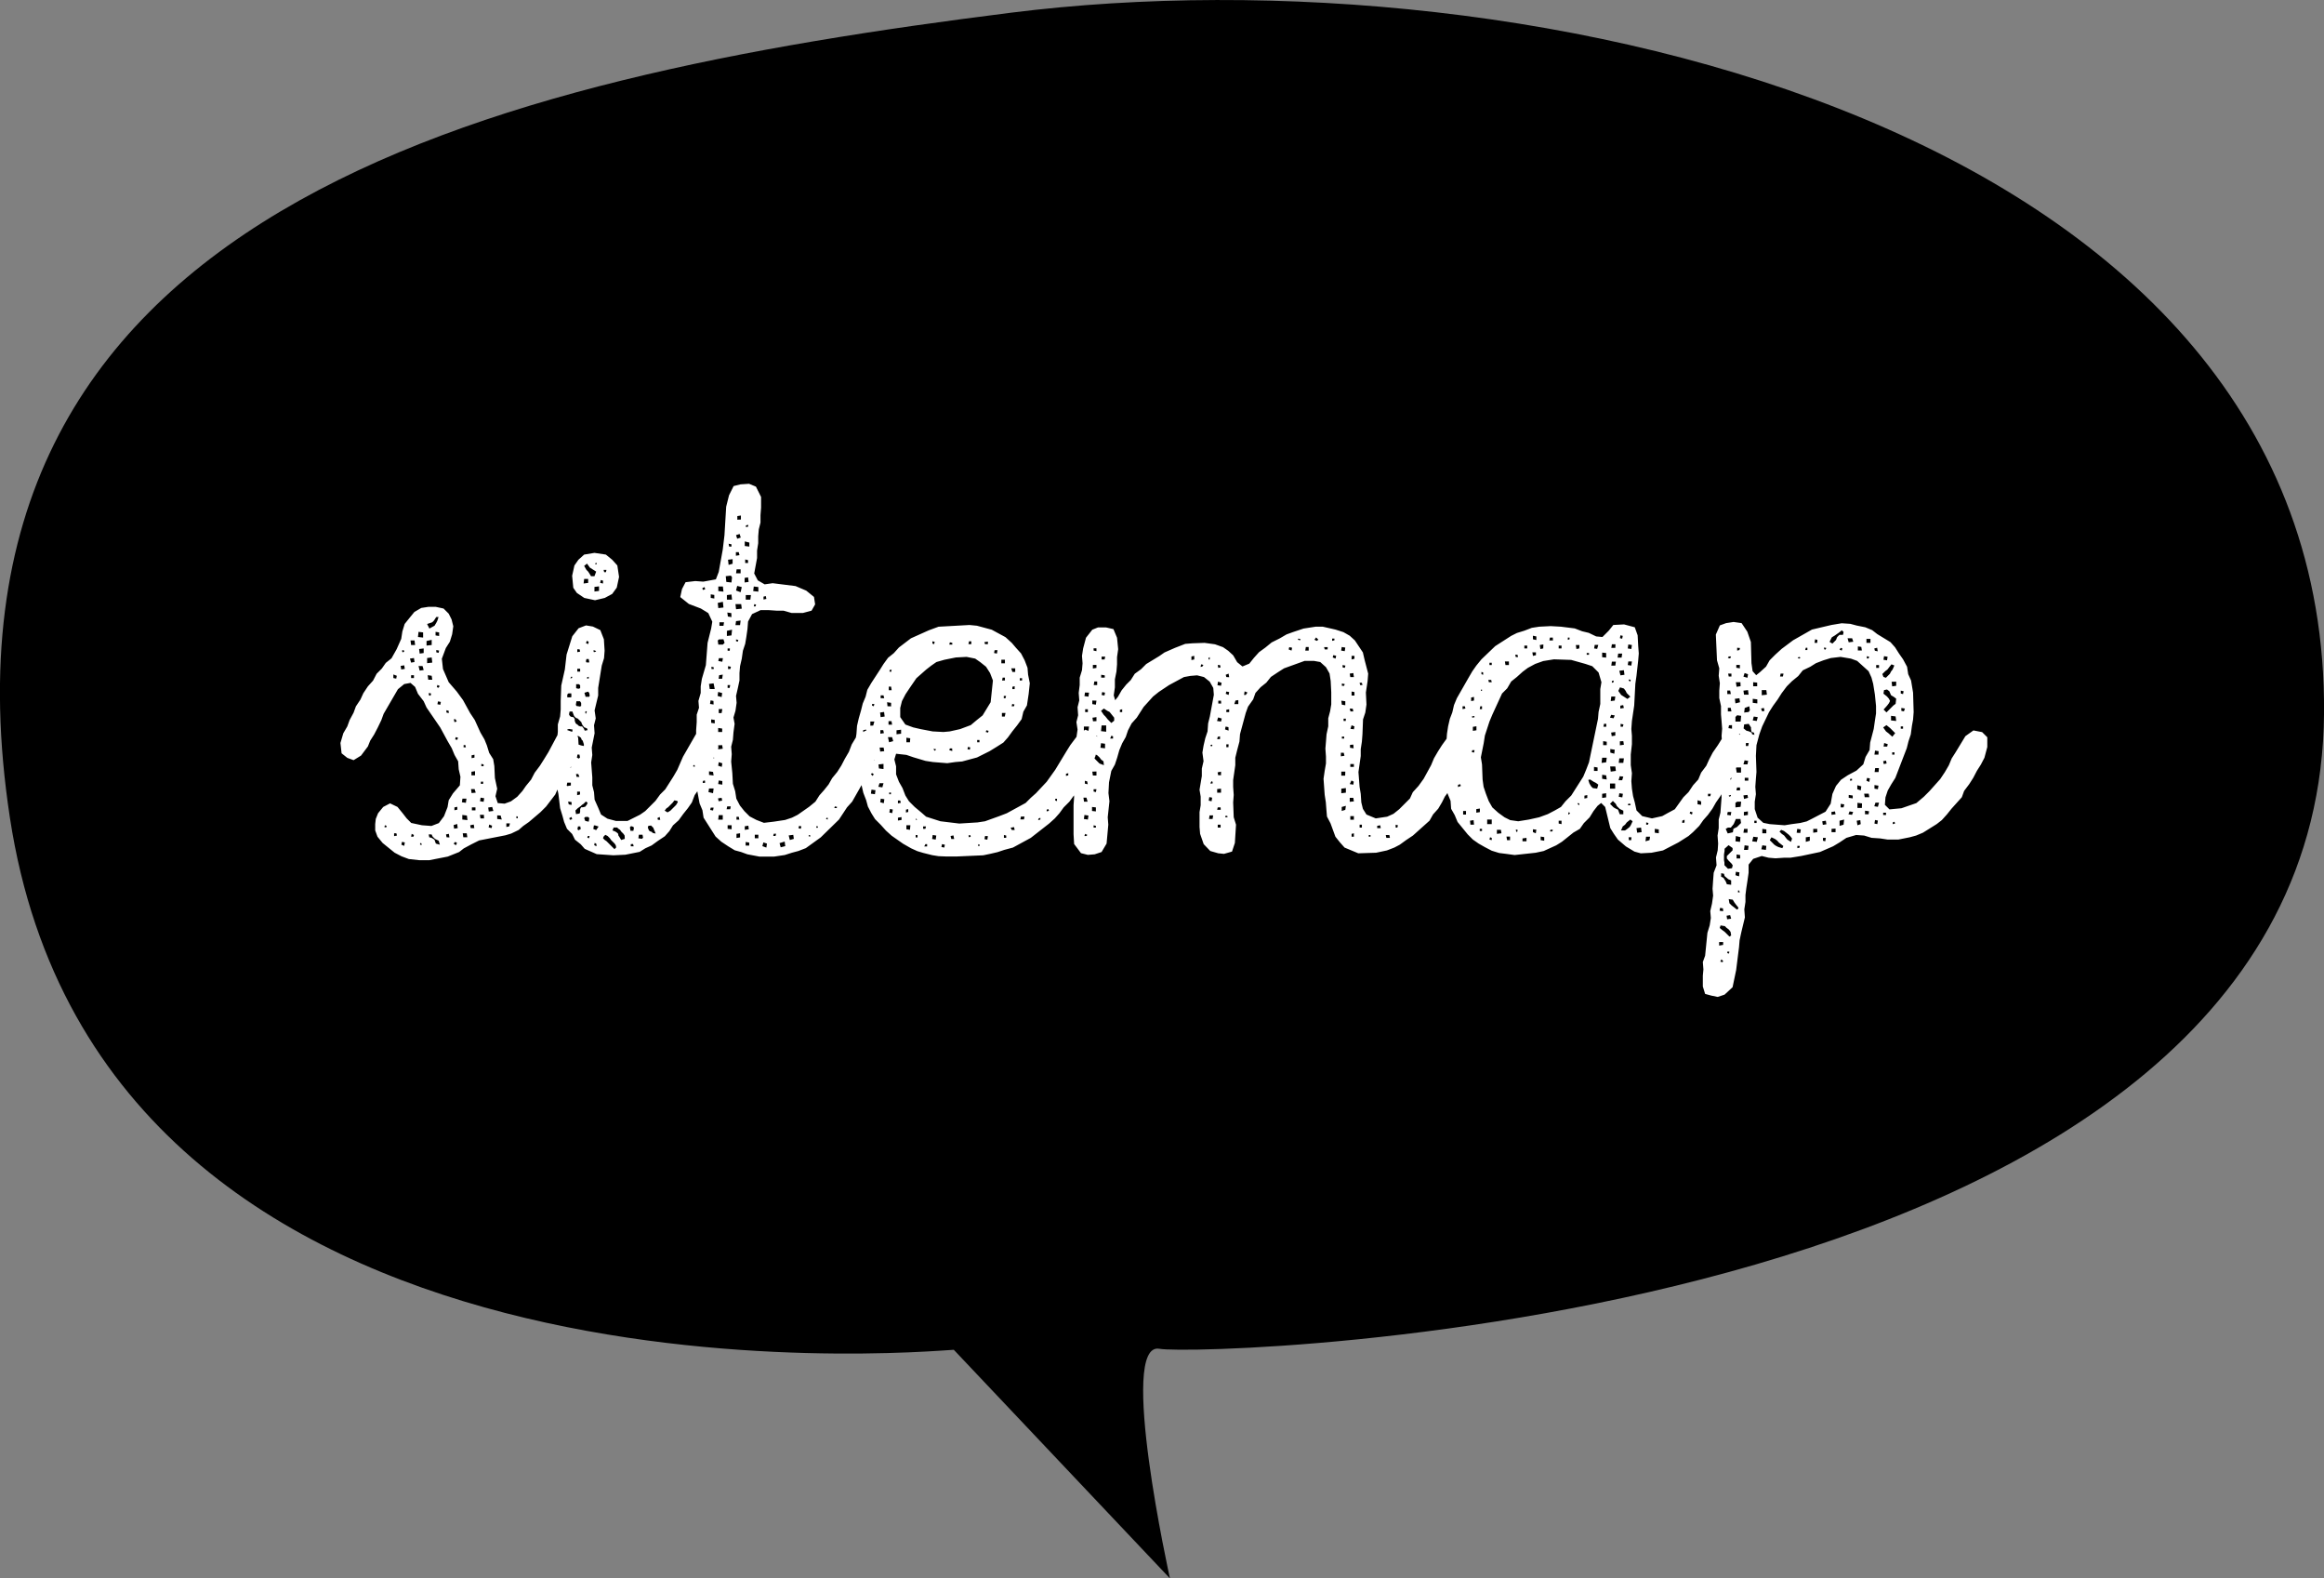
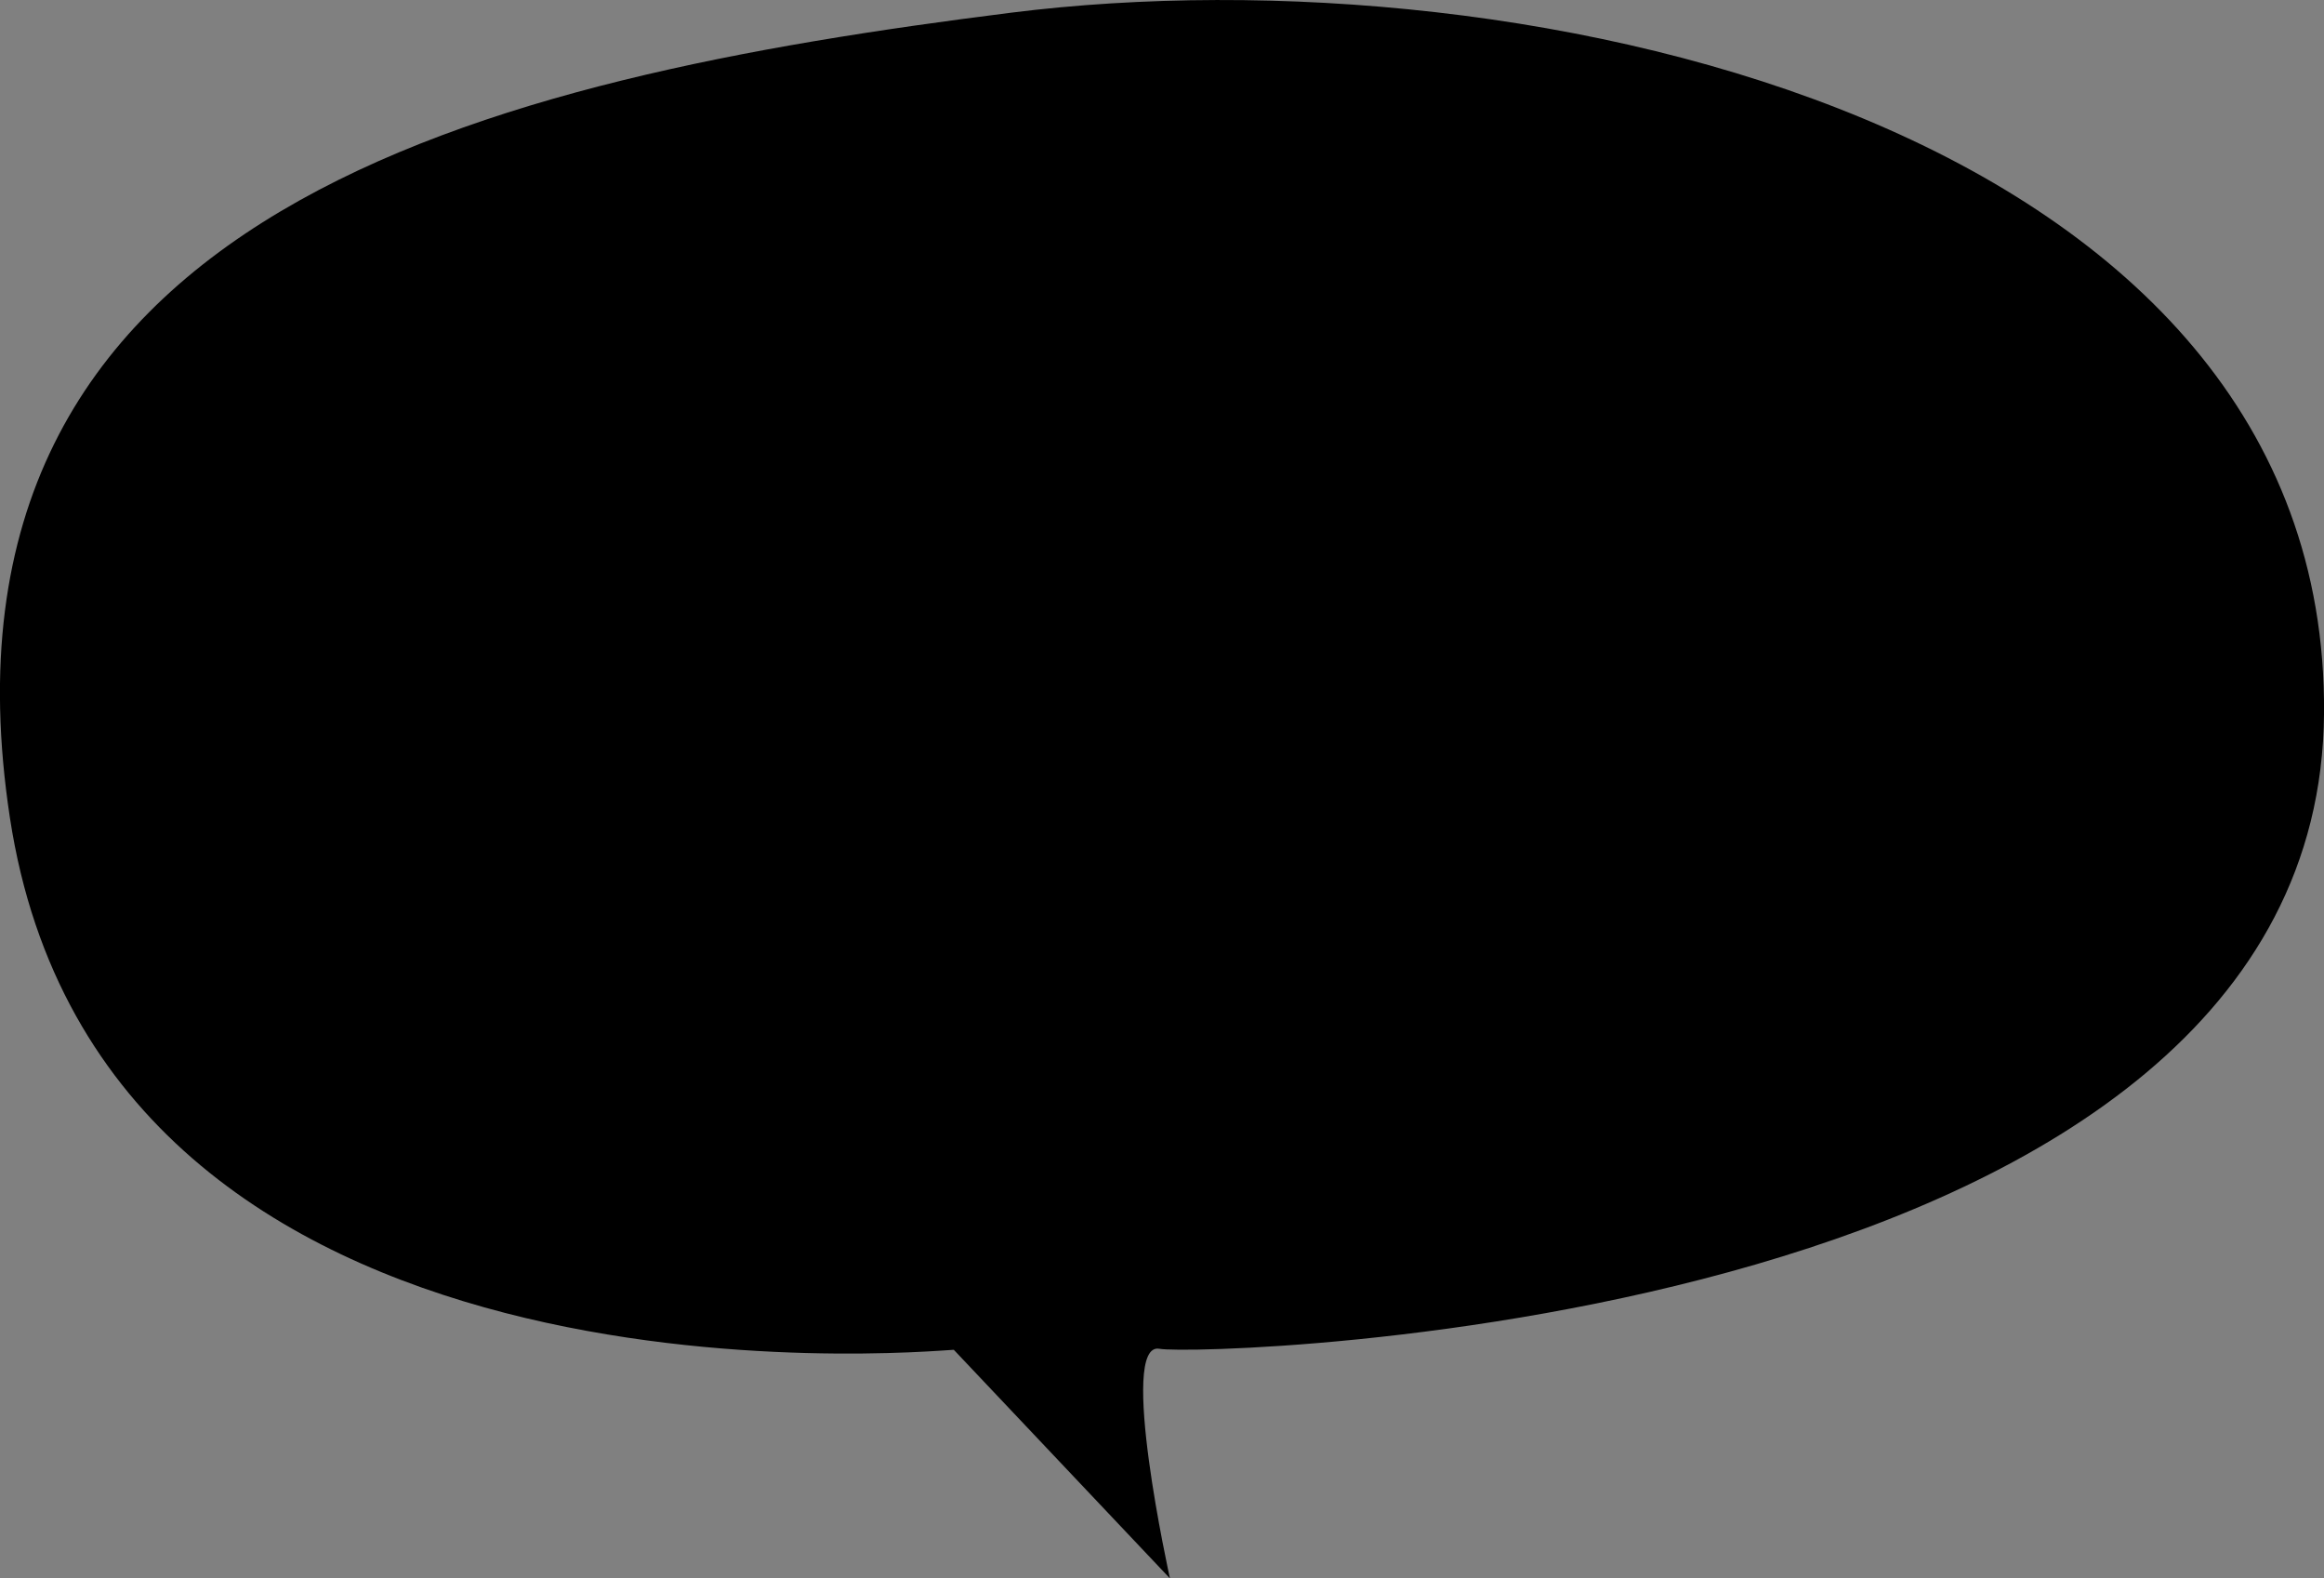
<svg xmlns="http://www.w3.org/2000/svg" width="65" height="44.133">
  <rect width="100%" height="100%" fill="#808080" stroke="none" />
  <path data-name="パス 601" d="M26.677 37.741c-.875.044-23.8 2.166-26.4-14.876s13.478-20.684 28-22.51 36.839 3.207 36.724 19.58c-.122 17.189-31.39 18-32.57 17.778s.291 6.42.291 6.42z" />
-   <path data-name="パス 6519" d="M11.434 24.019l.288.032h.288l.512-.1.32-.128.128-.1.208-.112.224-.112.736-.144.16-.048.208-.1.128-.112.16-.112.32-.272.16-.16.256-.336.064-.144.112-.192.112-.176.08-.16.128-.192.112-.176.048-.288-.016-.272-.144-.144-.224-.08-.208.16-.256.48-.128.208-.112.176-.144.192-.1.192-.144.176-.1.144-.144.16-.176.128-.176.064-.192-.016-.064-.192.048-.208-.064-.3-.016-.336-.032-.192-.112-.176-.064-.208-.068-.168-.112-.192-.16-.352-.128-.192-.2-.364-.176-.24-.224-.26-.16-.368-.032-.288.112-.3.112-.176.064-.208.032-.224-.048-.192-.08-.16-.144-.144-.224-.048h-.192l-.208.032-.192.112-.144.176-.128.16-.064.208-.032.208-.128.288-.144.256-.16.128-.112.16-.144.144-.1.192-.144.16-.128.192-.08.176-.128.192-.064.176-.112.208-.064.176-.112.192-.08.272.032.288.16.128.176.064.208-.128.192-.256.064-.16.112-.176.1-.192.1-.208.064-.176.4-.688.176-.144.176-.032.128.112.08.192.16.208.08.176.384.56.208.384.112.192.08.192.1.176.016.224.048.208-.016.24-.192.224-.12.192-.032.192-.1.256-.144.192-.208.08-.264-.02-.3-.064-.128-.128-.112-.144-.144-.176-.208-.1-.192.1-.144.176-.064.16-.016.144v.176l.064.176.144.176.336.272.192.1zm.832-6.768l-.032.1-.032.064-.048.08-.144.08-.064-.128.144-.048.048-.048.064-.1zm-.432.576l-.144-.016.016-.144.128.016zm.448-.144v.1l-.1-.016v-.1zm-.352.368v-.128l.144-.032v.144zm-.336-.144l.016.128h-.112l-.016-.128zm.144.368l-.016-.128.128-.016v.128zm-.448-.1l.016.048-.048.016-.016-.048zm.976.08l-.064-.016v-.064l.08.016zm-.176.272l-.144.016v-.144l.128-.016zm-.592 0l-.032-.112.112-.016.016.112zm-.176.176l-.1.016-.016-.1.1-.016zm.528.032l-.112.016-.032-.128h.112zm-.752.16l-.016.08-.08-.016v-.1zm.48-.016v.08h-.08v-.08zm.512.128h-.112l-.016-.128.112.016zm.208.176l-.032.048-.048-.016.016-.064zm-.24.208l-.016.064-.048-.016v-.064zm.176.3l.016-.08.08.016-.016.08zm.316.184v.064l-.064-.016v-.064zm.224.3l-.064.016-.016-.08h.048zm.016.512l-.06-.012.016-.064.064.016zm.224.144l.016.064h-.064v-.06zm.256.352l-.08.016v-.08l.08-.016zm.192.176l.064.016v.048h-.064zm-.176.32h-.1v-.1l.1-.016zm.224.24h-.06v-.064h.064zm-.32.256l-.016-.112h.1l.032.1zm.352.144l-.016.1-.1-.016.016-.1zm-.512.128l-.112-.016.016-.1h.112zm-.32.128l.08-.016v.08l-.08.016zm1.088.1l-.128.016-.016-.112.112-.016zm-.5-.016h-.1v-.084h.1zm-.24.144l.016.128-.144-.016v-.128zm.48.08h-.1l-.016-.1h.112zm.464-.08l.032.112-.128-.016v-.1zm.48.032v.048l-.048-.016.016-.048zm-.24.272l-.08.016v-.1h.1zm-1.44.048l-.1.016-.016-.1.1-.032zm.448-.1l.016.1h-.1l-.016-.08zm.416.08l.016-.08.08.032-.012.068zm-2.916-.012l.016-.048.048.016-.016.048zm.352.24l-.08.016v-.08h.064zm1.856.048l-.016-.112h.112l.016.112zm-1.396-.016h-.064l.016-.08.064.032zm.928.016l-.016-.08.08-.016.016.1zm-.32.048l.1.048.032.112-.112-.032-.04-.112-.08-.048-.064-.016-.016-.08h.08l.032.064zm-.864.192l-.08-.032.016-.08.08.016zm1.444-.016l-.064-.048.048-.048.048.032zm-1-.016v-.044h.032l.016.048zm4.592-6.9l.3.064.272-.064.208-.112.128-.176.064-.3-.048-.32-.144-.16-.176-.144-.32-.048-.288.048-.16.144-.112.16-.064.288.032.336.1.144zm.3-.944l.016-.032h.032v.032zm-.112.336l-.048-.08-.032-.048-.048-.048-.064-.112.08-.064.08.112.176.112-.048.128zm.368-.112l-.016-.064h.08l-.016.064zm-.448.3l-.128.016.016-.128h.112zm.336 0l.016-.08.064.016v.08zm-.16.24v-.128l.128-.016v.128zm.064 7.344l.464.032.336-.016.4-.08.16-.1.176-.08.176-.128.192-.128.128-.144.1-.16.16-.144.128-.176.128-.16.112-.16.08-.208.112-.16.1-.192.112-.176.08-.176.048-.192.1-.192.112-.256-.064-.288-.144-.128-.144-.08-.272.128-.368.64-.16.368-.112.192-.224.352-.144.144-.128.176-.288.288-.144.1-.352.176h-.32l-.24-.064-.18-.116-.08-.192-.1-.224-.016-.208-.048-.192v-.224l-.032-.416.032-.208-.016-.208.08-.4-.016-.224.048-.192-.032-.224.1-.416v-.212l.1-.624.064-.208.016-.208-.02-.32-.1-.256-.208-.1-.192-.032-.208.08-.176.224-.16.512-.048.416-.1.448-.016.432v.24l-.016.192-.064.224v.208l-.048.448v.192l.048.24-.032.208v.424l.048.224.048.4.064.208.048.176.08.192.144.144.08.16.16.128.112.128zm-.24-5.872l-.064-.032.032-.064.048.032zm-.224.208l-.08.016v-.08h.064zm.416-.032l.032.032-.064.016-.016-.048zm-.16.336h-.08l-.016-.032.016-.064h.064zm-.336.256v-.08h.08v.08zm-.144.176l-.048.016.016-.048h.032zm.464.016h-.048v-.032l.048-.016zm-.272.16l.032.032v.08l-.048.016-.064-.016v-.112zm.3.32l-.016.032h-.1l-.032-.112.1-.032.032.032zm-.512.032l-.016.016h-.1v-.08l.032-.032h.08zm.272.256l-.032.016-.1-.016-.016-.032.016-.1h.1l.032.048zm-.144.336l.048.016.1.1.016.048.016.032.048.064.08.032.016.048-.08.016-.024-.056-.048-.064h-.048l-.048-.016-.032-.032-.048-.032-.016-.032-.016-.048v-.048l-.032-.048-.08-.016-.032-.032-.016-.032.016-.08h.08l.016.048.032.08zm.272-.112l-.016-.048.016-.032.032.016zm-.384.528l-.032.032-.1-.016-.016-.008.016-.1.048-.016.1.016zm.256.352l-.1-.032-.032-.032-.048-.1v-.032l.064-.064h.048l.064.048.016.048.032.032.032.1v.048zm-.256.128h-.1l.016-.1h.08zm.224.208l-.032.032-.064-.032v-.08h.08zm-.256.288l-.08-.016.016-.08.08.016zm3.424-.064l.032-.016.016.048h-.048zm-3.264.32l-.016-.08h.064l.032.08zm-.16.24l-.1.016-.016-.016.016-.08h.1zm.176.272v-.1h.08v.08zm2.8.16l.016.032-.048.08-.16.16-.08.048-.08-.048.048-.064.048-.032.128-.128.048-.064zm-2.7.144l.032-.032.048-.032.064-.064.048.032-.016.048-.048.064-.064.016h-.048l-.032.048v.08l-.016.048-.1.016-.016-.1.064-.064zm-.256-.112v.08l-.08-.016-.016-.08zm.384.528l-.032-.08.032-.032h.08l.032.032-.016.1zm-.384-.112l.016.064-.064.016-.016-.048zm2.464 0l.016.08h-.064l-.016-.048zm-1.776.368l-.08-.032.016-.1h.032l.1.032zm1.536-.128l.064.064.016.048.016.032.032.08-.08-.016-.032-.032-.048-.016-.028-.024-.032-.08.016-.048zm-1.968.1l-.064.032-.028-.028.016-.08h.064zm1.472-.064l.016.032-.016.08h-.08l-.016-.1.032-.032zm-.24.336l-.1.032-.048-.08-.032-.048-.004-.044-.032-.032-.048-.032-.08-.032.032-.08h.1l.032.032.048.032.032.048.064.064.032.048zm.512-.032l-.032.032-.1-.016.016-.1h.1zm-.752.272l-.048.048-.224-.224-.048-.032-.048-.048.016-.048.048-.048.064.032.064.064.032.048.1.1.032.048zm-.744-.32l-.016.064-.048-.016.016-.048zm.128.256l.016-.064.048.032v.064zm1.088-.032l.016.064h-.08v-.06zm6.5-3.168l-.24.144-.144.24-.08.208-.112.192-.1.192-.112.176-.144.176-.1.176-.128.16-.128.144-.112.176-.176.144-.32.224-.16.08-.192.064-.32.048-.272.032-.208-.08-.192-.1-.144-.144-.128-.16-.1-.192-.032-.208-.064-.208-.016-.3-.032-.32.016-.208-.016-.208.048-.192.016-.208.032-.24-.032-.176.056-.188.032-.224-.016-.192.048-.208.048-.224v-.208l.016-.192.048-.208.032-.224.064-.192.032-.192.032-.224.016-.208.112-.208.24-.112h.208l.24.016h.192l.224.064h.32l.24-.064.1-.176-.032-.208-.216-.176-.3-.128-.64-.08-.224.032-.192-.112-.1-.192.08-.432v-.208l.032-.208v-.192l.016-.192.048-.192v-.208l.016-.208v-.3l-.144-.288-.192-.08-.24.016-.192.048-.128.256-.08.32-.048.8-.048.4-.112.624-.08.208-.352.064-.224-.016-.272.032-.1.192-.048.224.24.192.336.128.208.128.112.24-.032.192-.1.4-.048.624-.112.384-.032.208v.184l-.064.224.016.192-.064.192v.208l-.016.224v.192l-.016.192v.192l-.032.208.048.224.016.608.08.432.08.192.032.208.336.528.16.144.192.128.184.112.176.048.176.064.336.064h.416l.296-.044.2-.064.18-.048.208-.08.416-.3.512-.5.224-.34.144-.16.3-.528.368-.736.064-.272v-.3l-.16-.112zm-3.584-5.9v-.1l.1-.016v.112zm.24.16l.064-.016v.048l-.064.016zm-.176.24l.032.1-.1.032-.032-.1zm.272.24v.112l-.128-.016v-.128zm-.5.112h-.064l-.016-.08.08.016zm.224.24l-.1.016v-.1h.08zm-.192.24l-.112.032-.016-.144.128-.016zm.432-.1v.08h-.08v-.1zm-.208.256v.112h-.128l.016-.112zm-.4.352l-.016-.16.144-.016.032.048-.016.144zm.608-.128l.016.128-.112.016v-.128zm-.208.416l-.128-.048.032-.128.128.032zm-.624-.032v-.128h.128l.016.144zm1.12-.112v.128l-.144-.016.016-.128zm-1.488.064l-.064.016-.016-.048.064-.032zm.256.256l-.1-.016v-.1l.1.016zm.48-.112l.016.144h-.144v-.128zm.4.144v-.128h.144l-.016.128zm.56-.1l.016.08-.08.016v-.08zm-1.2.16l.016.16-.144.016-.016-.144zm.528.192l-.16.016-.016-.144h.16zm.336-.064l.016-.064.048.016-.016.048zm-.624.3l-.1-.016-.016-.112.112.016zm.112.224l.016-.112.128-.016-.016.128zm-.448-.08h.128l-.016.1h-.112zm.336.368l-.128.016v-.144l.144-.032zm-.368.256l-.016-.112.032-.032.128-.004.032.1-.048.048zm.56-.128l-.016.048-.048-.016v-.048zm-.24.3h-.06v-.064h.064zm-.32.288l.016-.08h.112l-.016.1zm.352.16l-.016.064h-.064v-.08zm-.544.064v-.064l.064.016v.048zm.3.272h-.1l.016-.1.1-.016zm-.368.144l.128-.016.032.16h-.14zm.592.032l-.016.08h-.056v-.08zm-.24.336l-.112-.032.016-.112.112.032zm-.224.208l-.1-.016.016-.1.08.016zm.224.24h-.08v-.112h.1zm-.192.288l-.1-.016v-.096l.1.016zm.208.24h-.112v-.112l.112.016zm-.24.24h-.108l.016-.1h.112zm-.336.192v-.064l.064.016-.016.064zm.576-.064l.016.1-.128.016v-.112zm-.224.368h-.124l-.016-.1.112-.016zm.112.208l.016-.1.1.032-.016.1zm-.368.016h-.08l.016-.08.064.016zm.112.24v-.1l.112.016.016.1zm-.176.224v-.064h.064v.064zm.432.032l.016-.1.1.016v.1zm-.144.256l-.128-.032.016-.1h.128zm.24.128l.016.08-.1.016-.016-.08zm.256.24l-.016.08h-.1l.016-.08zm2.976.016l-.016.032h-.064l.016-.048zm-3.472.1l-.08-.016.016-.064h.08zm.272.256h-.128l.016-.128h.112zm.464 0h-.08v-.08h.064zm2.472-.004l-.048-.016.016-.032h.032zm-2.688.272l-.112-.012v-.1h.112zm.48 0l-.112.016v-.1l.1-.016zm1.452-.012l-.064-.02.02-.064.064.016zm.48-.032h-.048l.016-.048.032.016zm-2.176.272l-.1.016v-.116l.1-.016zm.992-.04h-.064l.016-.064h.064zm-.48.064h-.1v-.1h.1zm.88.048l-.032-.128.128-.016.016.112zm.576-.1h-.048v-.04l.048.016zm-.72.144l.016.128-.128.032-.032-.116zm-.992.112h-.1v-.1l.1.016zm.368.016l.028-.104.1.032-.016.112zm5.12.288h.336l.72-.032.192-.04.208-.048.192-.064.24-.064.5-.272.512-.4.16-.144.128-.144.12-.164.16-.16.128-.176.08-.176.112-.176.16-.176.1-.192.064-.192.08-.176.08-.3-.016-.24-.16-.144-.188-.064-.224.176-.192.256-.1.16-.32.528-.24.336-.3.32-.144.128-.144.144-.528.288-.208.08-.4.144-.208.032-.512.032-.528-.064-.4-.128-.128-.112-.192-.16-.16-.16-.1-.16-.08-.208-.1-.176-.08-.208v-.224l-.048-.192.048-.16.288.032.2.068.336.1.208.032.4.032.224-.032.192-.016.416-.112.352-.176.208-.128.176-.112.128-.144.128-.176.128-.16.128-.176.048-.208.1-.176.048-.32.032-.3-.048-.24-.016-.192-.08-.208-.1-.192-.144-.16-.116-.136-.176-.16-.384-.208-.416-.112-.208-.02-.864.048-.272.1-.5.224-.336.256-.144.16-.16.128-.128.176-.1.16-.24.368-.112.192-.048.192-.08.192-.048.192-.064.224-.048.208-.016.224-.032.208v.288l.032.336.032.192.048.224.064.192.048.208.08.208.048.176.1.192.1.16.16.16.144.16.16.144.32.224.224.128.176.08.16.048.256.064.176.028zm-.3-6l-.016.064-.048-.016v-.064zm1.024.064h-.08l.016-.08h.064zm.464 0h-.08l-.02-.056.1-.016zm-.996-.036v.048h-.084l.016-.064zm1.248.3l-.08-.016.016-.08h.08zm-2.56 1.984l-.144-.208v-.256l.048-.192.1-.192.128-.192.176-.256.272-.24.144-.112.144-.1.224-.064.32-.064.3-.016.24.048.144.1.16.128.112.176.08.208-.064.608-.224.368-.16.128-.172.144-.3.112-.288.064-.176.016-.3-.016-.336-.064-.208-.048zm2.784-1.712h-.1v-.1h.1zm.288.24h-.08l-.032-.1h.112zm-3.472 0l-.048-.012.016-.048h.048zm3.184.24h-.08l.016-.08h.064zm.416 0v-.064h.064v.064zm-.144.16v.08h-.064v-.064zm-3.52.112v-.1h.064l.016.1zm-.128.224h-.1v-.08h.08zm3.392 0h-.048v-.064h.064zm-3.3.224l-.012-.112.112.016v.1zm-.384 0l-.048-.016v-.048h.064zm3.92 0h-.064l.016-.064.064.016zm-3.744.176l.112-.016.016.128-.112.016zm3.488.112h-.08v-.1h.1zm-3.168.128l.016.1h-.1v-.1zm-.592.128v-.116h.112l-.032.112zm-.1.208l-.1.016v-.1l.08-.016zm.832.032v-.112l.128-.016v.112zm-.352-.032l-.1.016v-.1h.08zm2.864-.08l.064.016-.016.048-.064-.016zm-2.72.336l-.032-.144h.116l.032.112zm.592-.112l-.008.112h-.1v-.128zm-1.008.112l-.1-.016.016-.1h.1zm2.944-.064v.064h-.064v-.064zm-.272.272l-.064-.016.016-.064.064.016zm-2.92-.048l-.016.064-.048-.032.016-.048zm.416.1l-.016-.112h.112l.016.1zm2.016-.016l-.084-.024.016-.048h.064zm-.464-.024l-.032.016-.032-.048h.064zm-1.7.176l-.016.112-.104-.012.016-.112zm.24.208v.144l-.128-.016-.012-.112zm-.576.112v-.08h.08v.08zm.272.224l-.048-.048.032-.032.048.032zm5.472-.016l-.064.016v-.06l.064-.016zm-5.2.336l-.112-.016.032-.1h.112zm-.32.176l.016-.112.112.016-.016.112zm.56-.032v.048h-.048v-.048zm-.3.272l.016-.1.1.016-.016.112zm4.944-.032l-.048-.016v-.048h.048zm-4.368.048l-.08.016v-.08h.064zm-.32.272l.016-.1.08.016-.016.1zm.464-.08l.064-.016v.08l-.064.016zm3.984-.016l.016.048-.064.016v-.048zm-.784.288l.016-.08h.1l-.016.08zm-3.424.032v-.08l.1-.016v.08zm3.984-.028l-.064.016.016-.048.048-.016zm-3.456.016l-.032-.016.016-.032.016.032zm-.192.272l-.1-.016v-.112h.112zm.432-.028h-.064v-.068h.08zm2.48-.048l.016.08h-.08l-.032-.064zm-2.7.224v.064h-.052v-.068zm.508.124l-.1-.016.016-.112.1.016zm.98-.08l-.048.016-.016-.048.048-.016zm.928.032v-.08l.064.016v.064zm-1.392.032h-.08l-.02-.084.08-.016zm.944-.08l-.016.1-.08-.016.016-.088zm-1.7.224v.064h-.08l.032-.064zm.4.08l.016-.08.08.016-.016.08zm1.02-.032l.016-.048.032.016v.032zm13.412-3.232l-.224.128-.208.288-.112.176-.112.192-.08.192-.208.38-.144.2-.16.176-.08.176-.3.3-.16.128-.176.08-.32.048-.26-.108-.1-.16-.044-.18-.016-.24-.032-.192-.032-.416.064-.448v-.192l.032-.208.016-.208.016-.416.064-.192.032-.224-.016-.336.048-.32.016-.208-.1-.384-.048-.208-.224-.336-.144-.132-.176-.1-.224-.072-.352-.08h-.204l-.336.052-.3.1-.176.064-.192.112-.224.112-.176.144-.176.128-.144.16-.128.16-.192.08-.148-.12-.112-.192-.14-.128-.144-.1-.224-.08-.292-.04-.34.012-.2.016-.288.112-.292.128-.144.1-.368.224-.144.144-.176.128-.112.176-.128.128-.128.16-.1.176-.08.1-.04-.136.032-.224v-.224l.044-.22.016-.2v-.2l.032-.224-.032-.32-.1-.24-.208-.048h-.224l-.16.064-.176.224-.08.3-.032.208.016.208-.016.192-.064.208v.208l-.028.22.016.208-.048.192.016.224-.048.192.032.208-.032.224-.032.192.032.208-.032.208v.224l-.048.208v.432l.016.192-.016.224v.816l.016.272.192.256.192.048.192-.016.192-.064.14-.236.048-.528-.016-.208.048-.448-.028-.228.016-.3.064-.32.1-.176.064-.192.06-.212.08-.192.1-.176.064-.188.1-.192.144-.16.192-.3.264-.292.16-.128.288-.192.416-.224.176-.032.192-.016.192.048.16.128.1.176.016.192-.112.608-.048.192-.016.224-.064.192-.048.208-.032.192.032.24-.048.208v.208l-.064.384.032.192v.24l-.032.192v.416l.016.192.1.288.184.192.224.064.16.016.224-.064.08-.24.032-.512-.064-.208-.016-.416.016-.208-.016-.224v-.192l.06-.416v-.208l.052-.212.064-.24.016-.208.16-.592.064-.176.144-.204.064-.18.144-.16.16-.128.128-.16.192-.128.176-.112.576-.208h.26l.176.032.16.144.1.176.032.208.016.32v.336l-.032.192-.052.196v.224l-.048.224-.016.208-.016.192.016.224v.192l-.036.208-.032.22.032.448.032.208.016.208.016.192.1.192.136.372.128.16.128.144.384.16.5-.016.3-.064.208-.08.152-.08.176-.128.192-.128.464-.416.1-.176.144-.16.104-.176.08-.16.128-.176.112-.176.176-.368.124-.192.068-.188.08-.288.016-.288-.192-.112zm-3.936-2.5l-.064-.032.048-.064.064.064zm-.464-.016l-.064-.016.016-.032.064.02zm.96 0l-.064.016v-.064h.064zm-1.2.288l-.08-.032.016-.064.08.016zm.384 0l.016-.1h.08v.1zm.624-.032h-.08l-.016-.064h.1zm.48.048l-.1-.016.016-.1.1.016zm-6.944 0l-.08-.016v-.064h.08zm6.608.176l.016-.064.08.016-.016.08zm-3.872-.044v.1l-.08.016v-.1zm4.4.1v-.1h.08v.08zm-6.992 0v-.08h.1l-.016.08zm3.024 0h-.032v-.048l.032-.016zm-.256.208l.016-.072.064.016-.032.048zm-2.912.028l-.1.016v-.1h.1zm3.408 0l-.016-.08h.064l.016.064zm3.536 0l-.06-.016v-.064l.08.016zm.256.256h-.1l-.016-.096.1-.016zm-3.568 0l-.016-.064.08-.032.016.1zm-3.5.016v-.08l.1.016v.064zm-.208.208l.016-.1h.08v.1zm3.56.02l-.1-.016.016-.1.1.032zm3.956-.02h-.064l-.016-.064h.064zm-.512.02h-.064v-.064l.08.016zm-3.216.176l-.016.08-.08-.032.016-.064zm.464.08h-.048l.016-.1.08.032zm3.04.016h-.08v-.112l.08.016zm-6.976-.08l-.016.08-.08-.016.016-.08zm-.448 0l-.016.112-.112-.016.016-.1zm4.176.208v.112h-.112l.032-.1zm-3.968.016l-.016.112-.1-.016v-.1zm3.488.08h-.08v-.08h.076zm3.376.032l-.016-.112.112.016v.112zm-6.368.448l-.08.064-.1-.1-.064-.08-.048-.048-.076-.112.08-.064.096.064.064.032.128.16zm6.672-.336l.016.076h-.08l-.02-.08zm-7.408.016v.08h-.076v-.08zm.96 0v.08h-.064v-.064zm2.912.08v-.064l.08-.016v.08zm-3.728.256l-.016-.1.112-.016v.112zm3.58.008l-.112-.016.032-.1.1.032zm3.488-.016h-.06v-.064h.064zm-6.7.3l-.144-.016.016-.16h.128zm6.832-.08l.032-.1.08.032-.016.08zm-7.456-.064h.144l-.016.128-.128.016zm4.048.112l-.1-.032.016-.08.08.016zm-3.792.288l-.032-.14h.144l.016.128zm.56-.064h-.08l.032-.08.048.016zm2.928-.048l.064-.016v.08h-.08zm3.536.048h-.064v-.056h.064zm-6.816.256l.016-.128.112.016v.128zm-.368 0h-.08v-.1h.1zm3.5-.064l-.032.032-.028-.04.048-.016zm.448.048h-.06v-.08h.064zm3.5.032l-.1-.016v-.08l.092-.008zm-.256.208l-.1.016v-.1h.08zm-6.728.264l-.124-.048-.112-.112-.08-.1.032-.064.1.048.06.056.048.064.064.048zm-.432-.112v.128l-.128-.016.016-.112zm7.424.08v.08h-.1v-.08zm-7.2.208v.112h-.1l-.016-.108zm3.484.004v.1h-.08l-.016-.08zm3.472.112h-.108v-.112h.112zm-7.2.24l-.08-.016v-.08l.064.016zm7.428.012l-.1-.016.048-.1.064.032zm-3.936-.032h-.064l.032-.064.032.016zm3.6.272v-.128l.128-.016v.128zm-3.472-.016v-.1l.108-.012v.112zm-3.456-.032v-.064h.08l-.016.08zm3.3.272l-.08-.016.016-.1.08.016zm-3.5-.1l.032.112h-.1l-.016-.112zm7.464.004l.016.1-.116.012v-.112zm-.208.224l-.016.112-.1.032v-.112zm-7.1.144v-.112l.108.012v.112zm3.6-.032h-.1l.016-.068h.08zm-3.716.272l-.112-.016.016-.112.112.016zm3.488-.016h-.1l.016-.1h.1zm.352-.048l.016-.048.048.016v.032zm3.6-.032v.1h-.1v-.1zm-3.728.24v.08h-.08v-.08zm3.952 0v.08h-.064v-.08zm.992.08h-.048v-.08l.064.016zm-8.432 0h-.064v-.064l.064.016zm7.968.016h-.1v-.064l.084-.016zm-.752.24h-.064v-.08l.064-.016zm-7.516-.08l.064.032-.036.028h-.048zm7.98.08h-.048v-.048h.048zm.544.032h-.1l-.016-.08h.1zm3.488.48l.588-.064.224-.048.352-.16.16-.1.32-.256.18-.104.112-.16.16-.16.112-.18.112-.144.1-.08.112.112.144.592.1.16.112.16.224.192.24.144.176.048.3-.016.32-.064.432-.224.284-.18.124-.108.176-.176.112-.16.128-.144.128-.176.1-.176.112-.16.1-.176.112-.176.208-.384.08-.176.112-.176.064-.288-.032-.288-.16-.128-.208-.064-.176.16-.16.256-.144.208-.1.192-.08.176-.144.192-.08.192-.144.16-.128.192-.144.144-.24.336-.208.112-.144.08-.288.064-.272-.064-.16-.16-.048-.224-.048-.176-.032-.208-.016-.208.016-.224-.032-.224v-.3l.032-.288v-.232l-.016-.192.016-.224.064-.432.032-.608.032-.224.048-.432.016-.192-.016-.208-.016-.3-.08-.224-.3-.08-.3.016-.128.16-.176.176-.176-.016-.208-.1-.184-.044-.208-.08-.384-.048-.288-.016-.32.016-.208.032-.208.08-.208.064-.16.08-.448.288-.384.368-.144.176-.112.16-.112.192-.32.56-.08.192-.048.208-.068.176-.048.208-.032.208-.016.224-.064.192-.016.192.032.224-.012.228v.224l.048.192.048.208.08.192.016.224.1.176.08.192.284.348.144.144.16.112.176.1.192.1.208.064.192.024zm3.008-6.048l-.064-.016.016-.08.064.016zm-2.4-.064v.1l-.096-.02v-.1zm.464.112h-.1l.016-.08h.08zm.464-.032l-.048.016v-.064h.048zm-.736.256l-.08.016-.016-.112.1-.016zm2.016-.016h-.112l.016-.1h.1zm.448.032l-.1-.016.016-.112.1.016zm-1.456-.016l-.08.016-.016-.112h.1zm.416 0l.016-.1h.1l-.032.112zm-1.872-.08v.08h-.08v-.08zm.96 0v.08h-.08v-.08zm-.8.288l-.016-.1h.1v.08zm2.048-.08v.128l-.112-.012v-.128zm-.544 0h.064v.048h-.064zm.976.128h-.112l.016-.112h.112zm-2.912-.08l.016.064h-.064l-.016-.064zm.608 4.544l-.288.064-.3.048-.224-.032-.16-.08-.176-.128-.164-.148-.1-.176-.08-.208-.064-.192-.028-.204-.016-.42-.032-.2.08-.4.032-.208.128-.392.08-.192.272-.592.144-.144.112-.192.16-.128.16-.144.144-.108.208-.112.224-.08.3-.048.48.016.4.112.192.064.176.176.08.272-.032.192v.416l-.048.224-.016.192-.252 1.216-.08.208-.08.192-.336.528-.16.16-.128.16-.176.1-.192.1zm-.944-4.256l-.016-.1h.112v.1zm3.072.016h-.112l.016-.112h.112zm.448 0l-.1-.016.016-.1h.1zm-3.968-.016v-.064h.064v.064zm3.776.272l-.112.016-.032-.128.128-.016zm-4-.016v-.064l.048.016v.064zm4.176.16l-.016.048-.044-.032.016-.032zm-3.888.064h-.08l-.016-.064h.08zm3.36.016v-.048l.048-.016v.048zm.336.16l.048.064.032.064.1.1-.08.064-.176-.112-.08-.112.048-.1zm-3.968.064h-.032v-.032h.032zm3.6.288l.016-.128h.112l-.016.112zm-3.824-.016l-.08.016v-.1l.08-.016zm4.192.208l-.1.016v-.08l.08-.016zm-4.448-.048l.016.064-.08.016v-.08zm.48.08h-.064l.016-.08h.048zm3.68.256l-.1-.016.032-.08.1.016zm-3.9-.064l.016.032-.064.016-.02-.032zm3.616.3l.016-.08h.064v.08zm.48 0v-.08l.08.016-.016.064zm-4.132.116v-.112l.1-.016v.112zm3.984.032v.1l-.1.016-.016-.1zm-.24.368h-.1v-.112l.1.016zm.464-.112l.016.1-.112.016v-.112zm-.24.24l-.012.112-.112-.032v-.1zm-3.936.08l-.064-.016.016-.052h.064zm3.568.288l.016-.144h.128l-.016.128zm.624-.128l-.016.128h-.128l.016-.128zm-.224.352l-.144.02-.016-.144h.144zm-4.432-.016l-.1.016-.016-.1.1-.016zm3.92.016h-.1v-.112l.1.016zm.256.24l-.128-.02v-.112l.112.016zm.464-.08l-.032.1h-.1l.032-.112zm-.928.08l.1.064.064.032.064.048-.032.112-.12-.016-.048-.048-.048-.08-.032-.1zm.7.256h-.144v-.144h.144zm-4.316-.076l-.08.032v-.064l.064-.016zm4.064.32l-.112.016v-.116l.112-.016zm.352-.016l.016-.1.1.016-.016.1zm2.56-.016h-.064v-.068h.08zm-3.52.064v-.08l.08-.016v.08zm3.264.176l-.1-.016v-.112l.1.032zm-2.4.1l-.048-.028-.1-.1.08-.08.08.08.032.064.08.08.1.048v.1h-.1l-.048-.128zm-1.008-.088l-.048-.032.016-.032.032.016zm1.36 0l.016-.048.064.016-.016.032zm-4.24.208v-.1l.1-.016v.1zm-.288.052h-.08v-.1h.08zm6.32 0l-.064-.032.016-.048.064.016zm-3.456 0v-.064l.048.016-.032.048zm-2.144.268h-.128v-.128h.128zm3.616.176l.048-.112.064-.048.048-.064.1-.08.064.048-.052.112-.032.048-.08.064-.048.032zm1.776-.3v.08l-.064.012v-.064zm-5.888.14h-.1l-.012-.112.1-.016zm2.448-.016l-.08-.016v-.08h.08zm2.416.016h-.048v-.064l.064.016zm-.3.224l-.02-.128.128-.016.016.128zm-4.34-.048h-.064v-.06h.064zm4.944.064l-.112-.016v-.108l.112.016zm-3.424-.1l-.016.1-.08-.032v-.08zm-.976.1l-.128.016v-.112h.112zm.448-.1v.048l-.032.016-.016-.064zm.976.048h-.068l.016-.048h.064zm-1.268.244l-.016-.1h.1v.1zm1.04.016l-.1-.016v-.1l.1.016zm2.944-.016l-.112.032.016-.128h.112zm-4.412-.064v.064l-.064-.016.016-.064zm3.9.064h-.064l-.008-.08h.08zm-2.928.032h-.112v-.08l.112-.016zm12.5-3.1l-.224.16-.272.448-.112.176-.08.192-.112.192-.128.192-.3.336-.16.16-.208.176-.416.144-.336.032-.128-.128.016-.208.064-.192.1-.176.112-.176.32-.832.048-.192.064-.192.032-.24.032-.176.016-.208-.016-.544-.056-.34-.08-.176-.032-.208-.112-.208-.112-.16-.112-.176-.128-.144-.368-.224-.144-.112-.192-.08-.24-.048-.18-.048-.24-.016-.288.048-.544.128-.528.3-.32.24-.176.16-.16.16-.1.176-.176.16-.1.08-.1-.112-.032-.224-.016-.592-.1-.288-.16-.24-.224-.032-.208.032-.176.064-.112.256.032.72.064.224-.016.208.032.208-.016.208v.208l.048.224v.232l.016.192.016.208-.016.2.016.24-.016.4.032.432v.228l-.048.192.016.224-.032.432-.048.192v.24l-.032.208.016.224-.012.188-.048.2.016.22-.08.208-.016.208-.016.24.016.192-.032.224-.048.208.016.192-.032.208-.064.208-.064.64-.064.176.016.208-.016.176v.3l.064.208.176.048.176.036.192-.064.224-.208.1-.48.08-.64.016-.192.048-.224.1-.416-.016-.224.032-.208v-.192l.024-.192.032-.208.032-.224v-.228l.128-.16.24-.08.192.048.192.016.24-.016h.176l.3-.048.528-.112.368-.16.18-.108.192-.128.272-.08.224.016.208.064.24.016.208.032h.3l.32-.064.176-.048.192-.08.384-.24.144-.112.144-.16.128-.16.288-.32.064-.176.144-.192.112-.176.1-.192.112-.176.1-.192.08-.3v-.272l-.144-.144zm-3.76-2.736l.08-.064.048.048-.016.08h-.1l-.064.064-.032.08-.1.1-.08-.048.064-.128.08-.048zm.4.256l-.128.016-.032-.112h.128zm.48.032h-.112v-.112h.112zm-1.488 0h-.076l.016-.1.064.016zm1.232.112l.016.1h-.112v-.112zm-.976.032l-.032.048-.032-.016v-.048zm-2.416 0l-.016.056-.064.016v-.08zm1.884.056h-.06l.016-.064h.044zm.96.016l-.06-.028.032-.048.048.016zm.992-.08l.016.1-.08-.016-.016-.064zm-4.112.3l-.064-.016.024-.04h.064zm3.824-.064l.064.016-.016.048h-.048zm.464.1l.016-.1.1.016-.016.1zm-3.36 4.56l-.16-.144-.08-.24v-.208l.032-.208-.016-.208.016-.224.016-.192-.016-.448.016-.3.08-.3.08-.224.192-.4.112-.176.128-.176.112-.176.144-.192.144-.144.176-.144.128-.16.208-.1.16-.1.208-.08.208-.064.272-.032.288.048.176.064.32.288.08.176.048.176.048.3.032.32v.208l-.032.208-.032.224-.1.384-.016.208-.112.192-.064.208-.192.176-.24.128-.192.128-.14.172-.1.224-.048.272-.144.224-.4.208-.128.064-.18.044-.24.032-.196.032-.416-.032zm.96-4.608l.032-.032.048.016-.032.032zm2.4.528l-.032-.08.08-.08.064-.048.048-.064.064-.08.08.032-.048.112-.044.056-.032.064-.112.112zm-4.016-.24l-.1-.016v-.08h.1zm3.812-.012v-.08h.08v.08zm-3.584.176l-.016.1-.112-.032.032-.1zm-.464-.016v.08h-.076l-.016-.08zm1.44.08h-.08l.016-.08h.08zm3.168.144v.116l-.112.016-.016-.128zm-4.352.128l-.112.016-.02-.128h.128zm.464-.1v.1h-.112v-.112zm3.632.192l.064.048.048.112.08.048.064.048-.016.144-.064.048-.192.192-.08-.08.1-.112.048-.064.032-.064-.032-.064-.052-.06-.1-.08.016-.1zm-3.872.144h-.128l-.016-.112.128-.016zm.368.016v-.144h.128l.016.128zm-.864-.032h-.1v-.1h.08zm4.816 0l-.064-.016v-.08l.08.016zm-4.576.116l.016.112-.128.032-.016-.128zm.5.144l-.128-.016v-.112l.128.016zm-.224.08l.016.112-.032.048-.128.016.016-.128zm-.5.144h-.1v-.1h.08zm.924-.016l-.064.016-.032-.08.08-.016zm3.9.016l-.072-.016v-.08l.1.016zm-4.568.284h-.144v-.128l.048-.048.112.016zm4.352-.016l-.144-.016v-.128l.128.016zm-3.9 0l-.112-.016.028-.108.112.016zm-.224.288l-.064-.016-.08-.064.016-.112.128-.016.064.1v.048l.016.08.064.016.016.064-.064-.016-.016-.048zm-.468-.172v.1l-.1-.016.016-.08zm4.32 0l.1.08.144.144-.08.1-.112-.1-.064-.048-.08-.112zm.464.1h-.064v-.064h.064zm-4.56.144l.016.08-.1.016v-.1zm-.272.24l.016.08h-.08v-.064zm.5.1h-.064v-.084h.08zm3.888.016h-.1l.016-.1.1.032zm-4.1.256l-.144.016v-.152l.144-.016zm3.856-.032h-.112l.016-.112.1.016zm.448 0h-.064v-.064h.064zm-4.112.272h-.112l.032-.112.1.016zm-.524-.056v-.048l.064.016v.032zm4.416.032l-.08.016-.016-.08.08-.016zm-4.192.256l-.024-.144h.144v.144zm3.968-.016h-.112l.016-.112h.104zm-4.192.208l.016-.048h.064l-.016.048zm.448.032v-.08h.1v.08zm3.5-.064l-.016.1-.08-.032.016-.08zm-.56.064l.012-.052h.048v.048zm.208.24v-.112l.112.032-.016.112zm.48-.016v-.1l.112.016-.016.1zm-3.76-.032v.08h-.1l.016-.08zm3.488.272l-.016-.1h.128l.016.1zm-3.744-.064v.032l-.048.016-.012-.032zm.464 0l.016.08-.112.032-.016-.1zm2.832.08v-.08l.112.016v.08zm-3.168.268v-.128l.048-.032h.112l-.016.144zm3.536.016h-.124v-.144l.128.016zm.448-.032l-.1-.016.032-.1h.1zm-.96.016h-.08v-.1l.1.016zm.7.192h-.1v-.1l.112.016zm-3.376-.08v.1l-.112.016v-.1zm2.336.016l.1-.016.016.08-.112.016zm.576.08l-.1-.016.032-.08.1.016zm-3.392.016l-.1-.016.016-.08h.1zm4.344-.012h-.08v-.064h.08zm-4.42.352h.08l.08-.1.06-.14h.128l.016.112-.112.112-.1.048-.016.1-.144.032-.056-.128zm3.232-.08l-.112.032v-.144l.128-.032zm.48-.016l-.092.032-.02-.128.1-.016zm.464 0l-.08-.016.016-.1.08.016zm-3.376-.032h-.064v-.064h.064zm1.936-.064l.016.1-.1.016-.016-.1zm1.936.08l-.064.016v-.048l.048-.02zm-4.128.256h-.112l.016-.108h.1zm.528.016h-.112v-.124l.112.016zm.848-.016l.016-.108.1.016-.016.1zm.576-.016l-.112.016v-.108h.112zm.512-.1v.1h-.112v-.092zm-1.248.372l-.1-.064-.04-.048-.048-.064-.068-.048-.064-.064.048-.048.08.032.128.1.048.048.048.064zm-1.424 0l-.128-.016.012-.148.128.032zm.5-.128l-.032.128-.128-.016.032-.128zm1.452-.016v.112l-.112.032v-.128zm-.768.32l-.112-.032-.064-.032-.048-.032-.128-.128.048-.08.1.048.064.048.04.048.128.1zm1.2-.192l-.064-.016v-.08h.08zm-2.608.752l-.112.016-.1-.1v-.076l-.012-.064v-.16l.016-.1v-.06l.112-.1.112.08v.064l-.16.16v.068l.052.064.08.08.032.048zm.448-.512h-.112l.016-.128.112.016zm.5 0l-.128-.016.028-.112.112.016zm.88-.048v-.064h.064v.048zm-1.6.288h-.1v-.112l.1.016zm-.032.5l-.1-.032.012-.096.1.016zm-.3.08l.08.032v.124l-.12-.016-.032-.08-.064-.1-.064-.028v-.1l.08.016.016.064zm.32.368h-.048v-.052h.032zm-.048.464l-.032.016-.08-.064-.064-.048-.064-.064-.02-.116.112.016.048.08.048.064.064.08zm-.416.064l-.1-.016.016-.08.08.016zm.224.208l-.112.016-.016-.1.1-.016zm-.176.208l.048.048.064.048.048.064.016.1-.048.032-.128-.128-.064-.048-.08-.064.024-.072zm-.16.544v-.1h.112v.08zm.288.176l-.016.048-.048-.016.016-.048zm-.192.288l-.064-.016.032-.064.048.048z" fill="#fff" />
</svg>